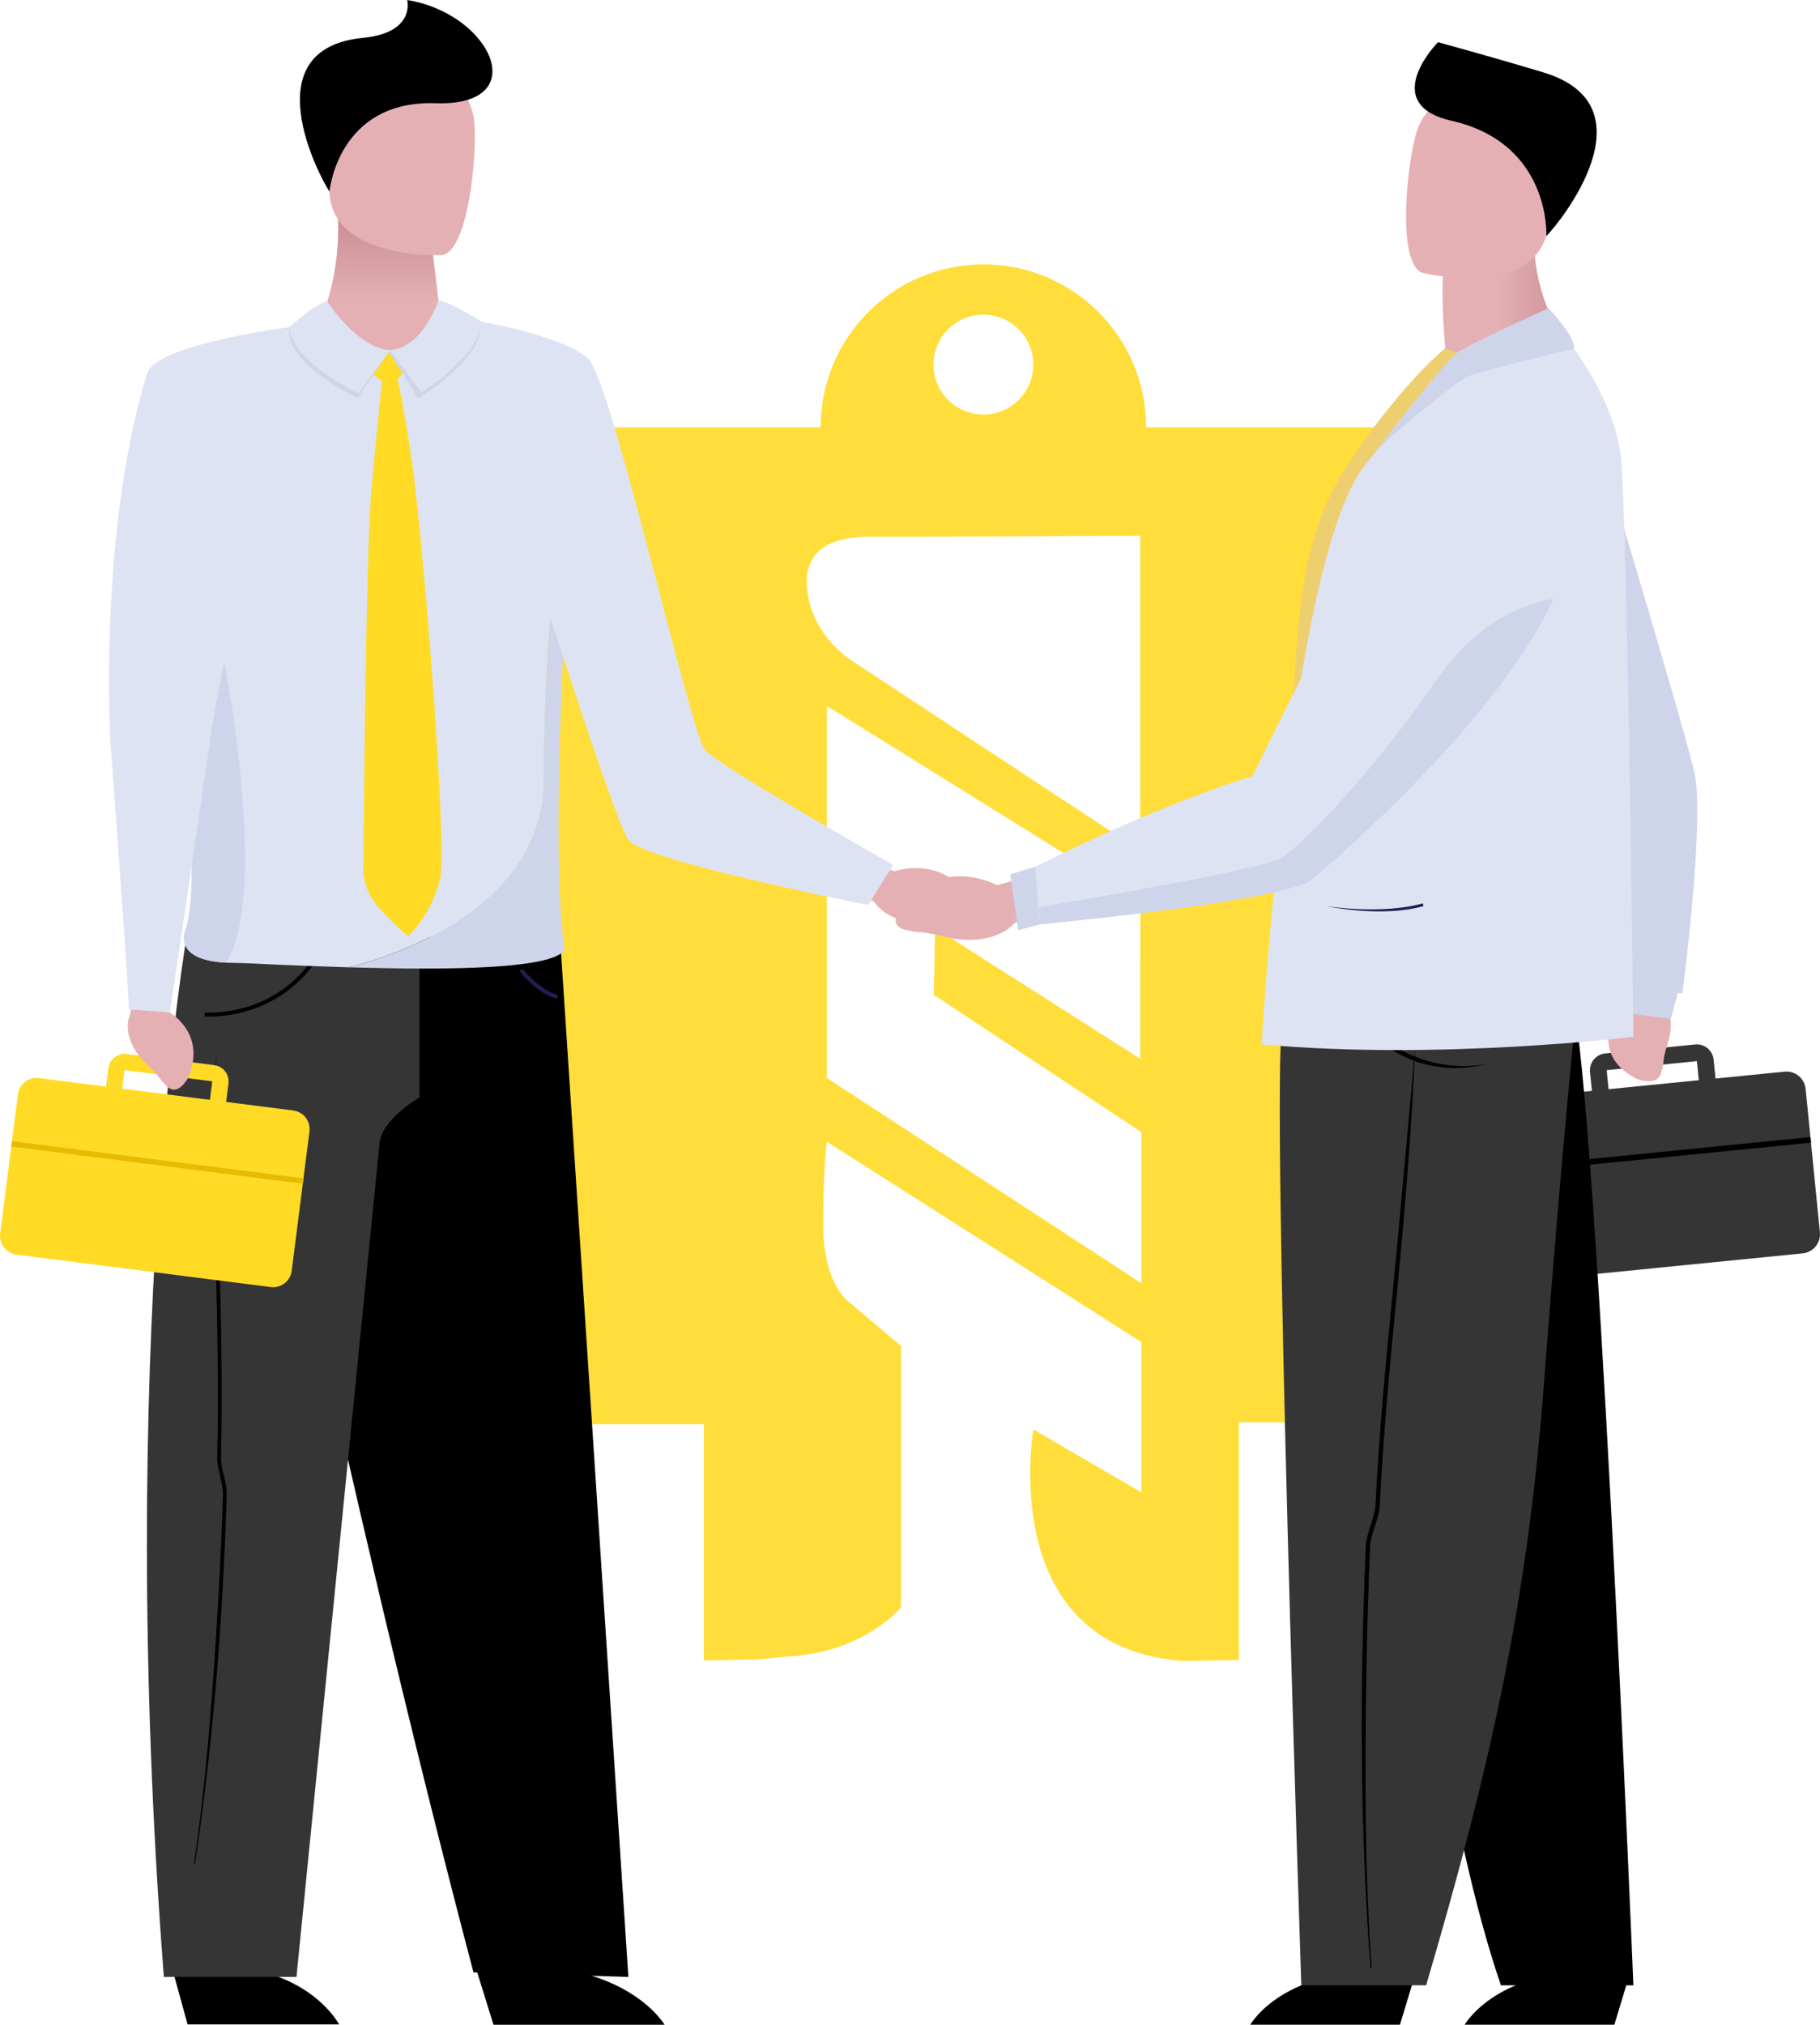
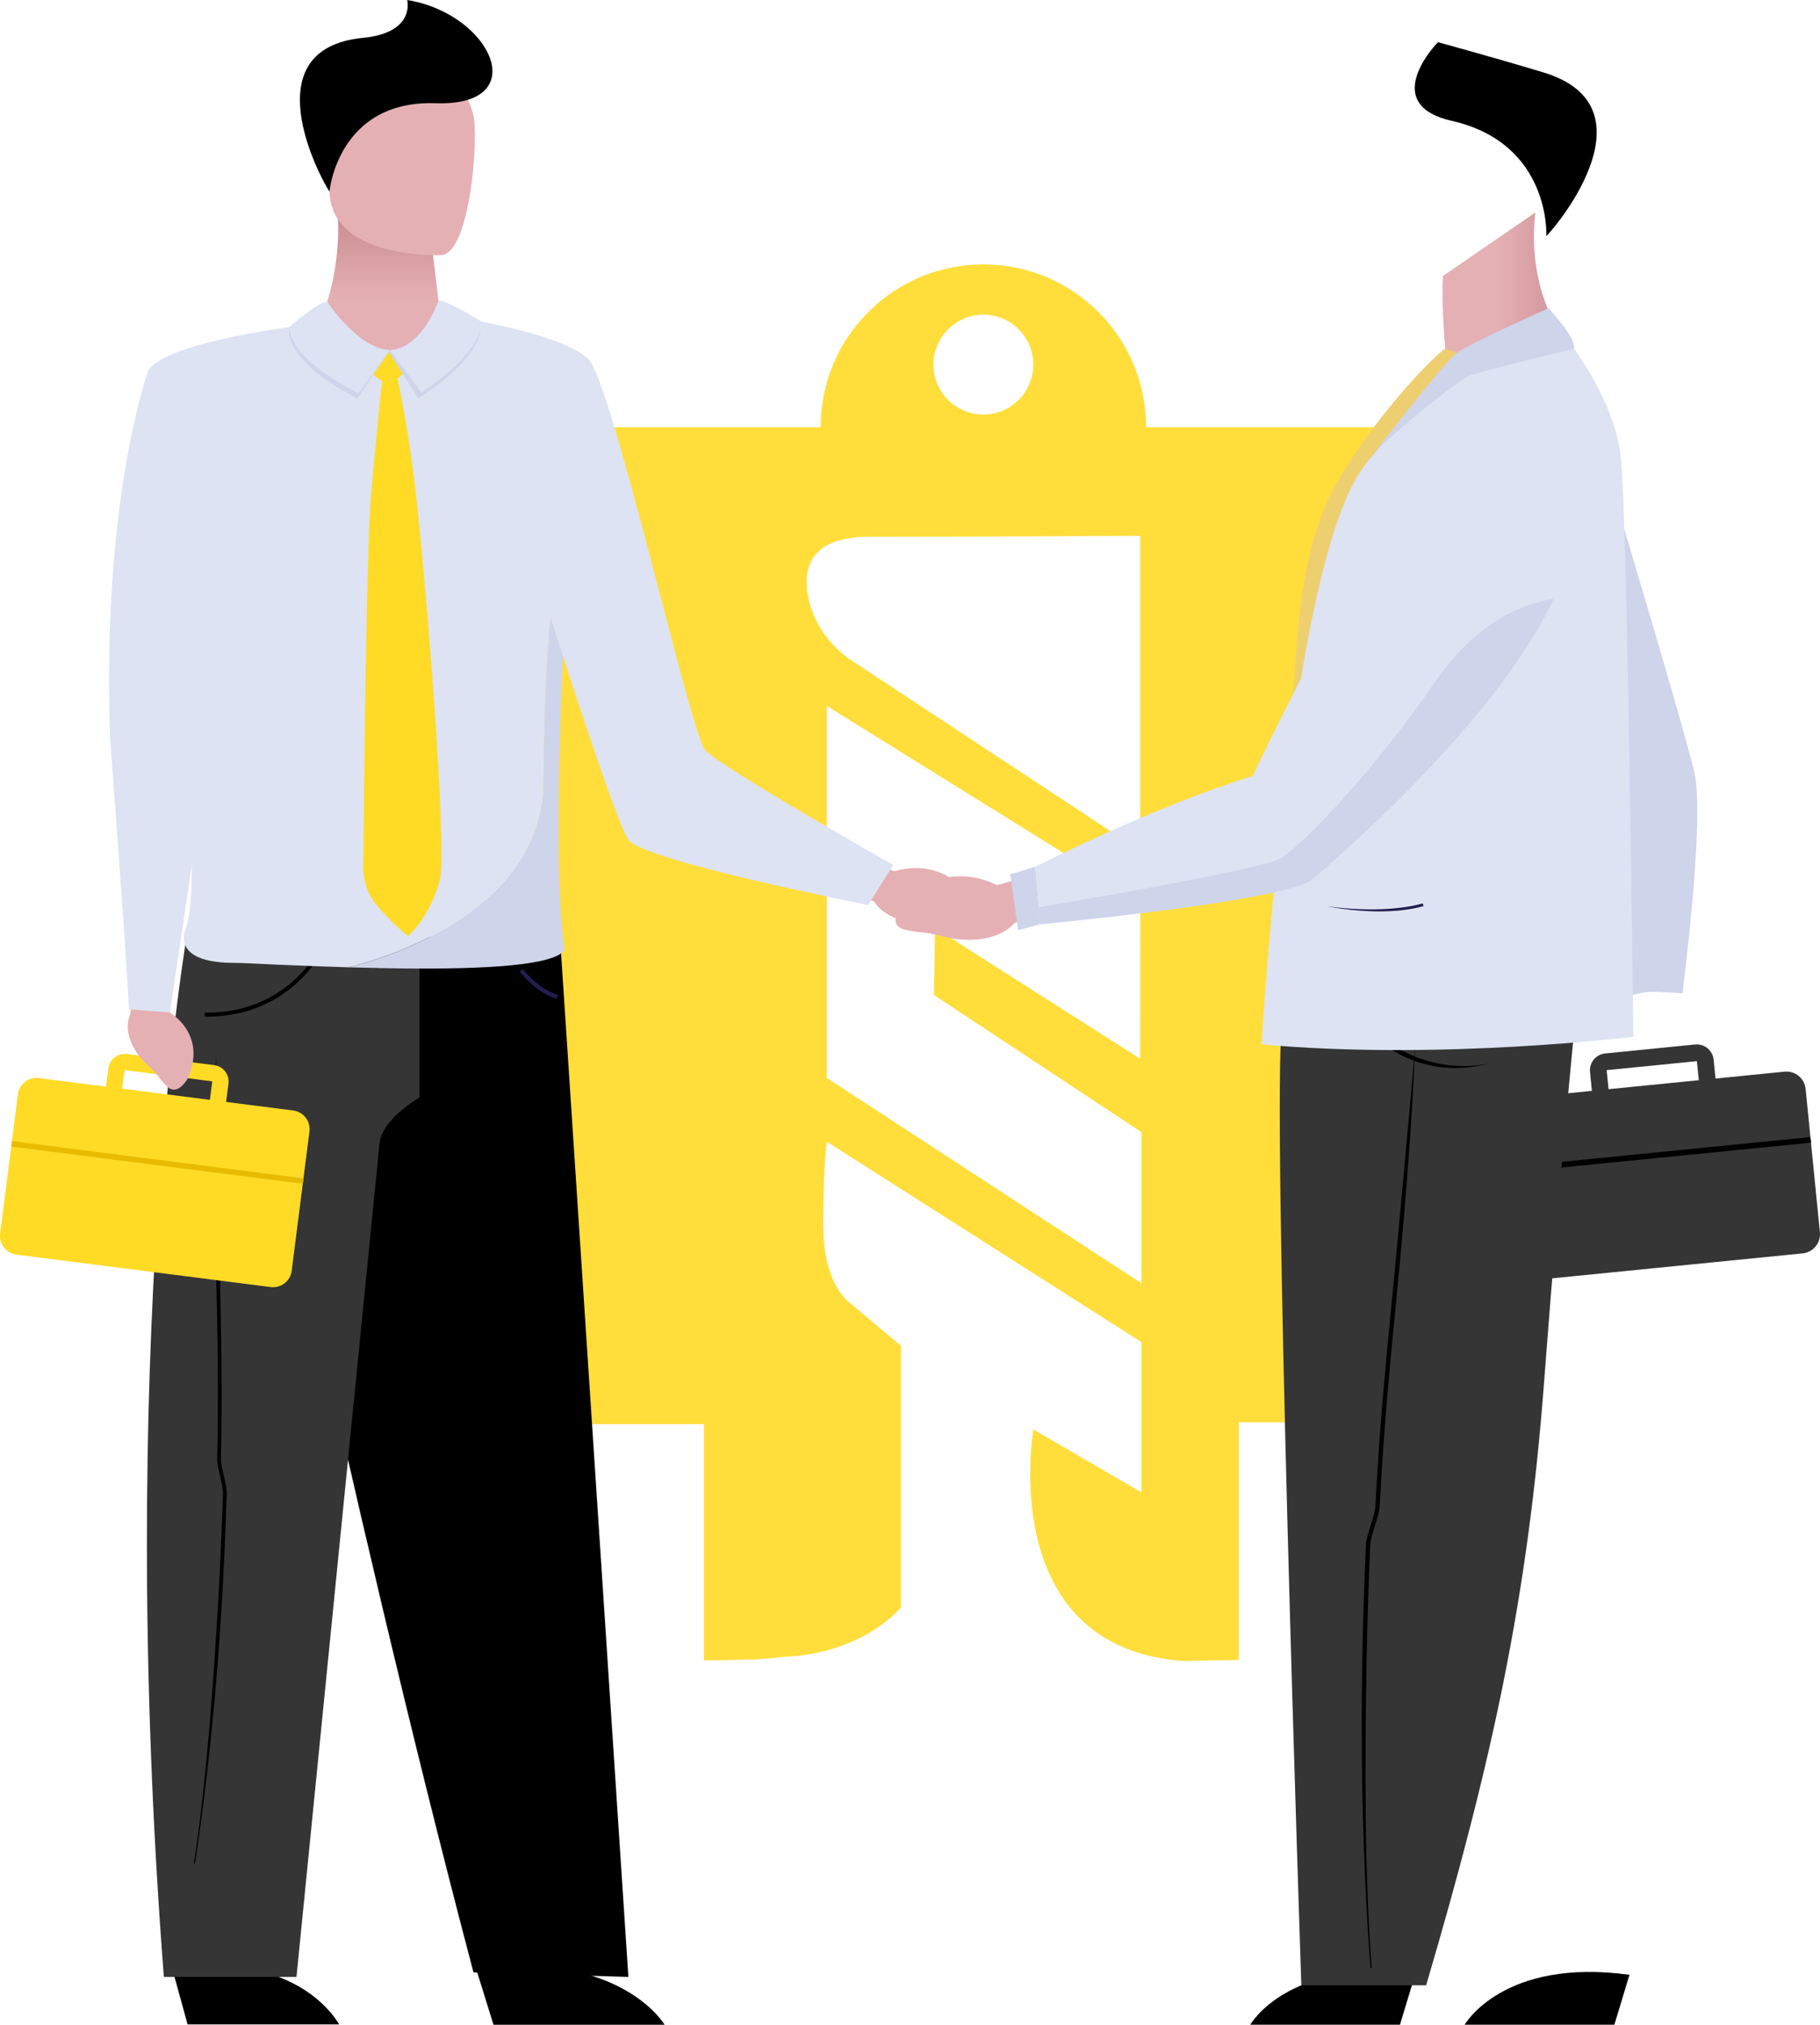
<svg xmlns="http://www.w3.org/2000/svg" xmlns:xlink="http://www.w3.org/1999/xlink" viewBox="0 0 1000 1112.26">
  <defs>
    <style>.g{fill:#e5b0b4;}.h{fill:url(#f);}.i{opacity:.9;}.i,.j{fill:#ffdb26;}.k{fill:#ced4ea;}.l{fill:#dde3f2;}.m{fill:#221e50;}.n{fill:#eecf70;}.o{fill:#e8bb00;}.p{fill:url(#d);}.q{fill:#353535;}</style>
    <linearGradient id="d" x1="-2134.05" y1="216.04" x2="-2134.05" y2="115.3" gradientTransform="translate(-1924.53) rotate(-180) scale(1 -1)" gradientUnits="userSpaceOnUse">
      <stop offset=".51" stop-color="#e5b0b4" />
      <stop offset="1" stop-color="#c78a91" />
    </linearGradient>
    <linearGradient id="f" x1="775.26" y1="167.01" x2="868.47" y2="167.01" gradientTransform="matrix(1, 0, 0, 1, 0, 0)" xlink:href="#d" />
  </defs>
  <g id="a" />
  <g id="b">
    <g id="c">
      <g>
        <path class="i" d="M629.74,234.66c0-49.38-40.03-89.42-89.42-89.42s-89.42,40.03-89.42,89.42H211.09v191.85c5.06-1.15,10.99-1.81,16.48-1.81,33.87,0,61.33,23.29,61.33,52.03,0,26.82-19.98,48.88-50.71,51.71l.05,18.1v235.79h148.5v129.82l28.43-.55c5.69-.41,10.96-.89,15.79-1.46,44.21-2.01,64.11-27.22,64.11-27.22v-143.56l-24.99-21.06c-.8-.68-1.55-1.42-2.39-2.06-.25-.19-.5-.39-.76-.58l-1.68-1.41c-3.79-3.6-12.93-14.99-12.93-41.18,0-33.03,1.99-45.88,1.99-45.88l172.87,110.1v82.55l-59.39-34.61s-21.07,119.71,82.47,127.22l30.4-.58v-130.53h154.82v-237.18l-.21-15.91c-29.97-3.41-49.42-25.14-49.42-51.51,0-28.73,27.46-52.03,61.33-52.03,4.87,0,10.15,.53,14.69,1.44V234.66h-232.12Zm-89.42-61.79c15.15,0,27.43,12.28,27.43,27.43s-12.28,27.43-27.43,27.43-27.43-12.28-27.43-27.43,12.28-27.43,27.43-27.43Zm-96.36,154.39c-2.83-15.67,1.62-32.39,33.54-32.39,60.08,0,149.01-.55,149.01-.55v173.03l-158.21-104.25c-12.53-8.26-21.67-21.07-24.34-35.84Zm183.2,377.66l-172.87-112.77v-204.36l172.26,107.02-.05,86.83-112.7-71.85-.72,36.74,114.08,75.39v83Z" />
        <g>
          <path class="p" d="M237.42,136.1s6.37,52.2,7.08,59.58l-59.35,20.36-10.63-36.81s13.67-25.72,10.92-63.92l51.98,20.8Z" />
          <path class="g" d="M242.68,140.16s-60.52,2.77-61.66-34.95c-1.14-37.71-9.72-62.75,28.87-66.11,38.59-3.36,46.54,10.8,49.98,23.3,3.44,12.49-1.48,76.07-17.19,77.76Z" />
          <path d="M181.03,105.22s4.52-50.32,58.43-48.52c53.91,1.8,30.59-49.18-15.73-56.7,0,0,4.83,17.97-24.31,20.8-61.16,5.96-23.83,76.43-18.39,84.41Z" />
          <path d="M261.68,1081.79l9.47,30.47h94.01s-24.05-41.1-103.48-30.47Z" />
          <path d="M94.68,1081.6l8.39,30.47h83.24s-21.29-41.1-91.63-30.47Z" />
          <path d="M307.69,514.7H128.85s60.77,301.7,131.31,568.79l85.1,2.49-37.56-571.27Z" />
          <path class="q" d="M208.54,527.12s-.5,1.82-1.37,4.93l-104.24-19.94s-39.74,226.42-12.9,573.86h72.87l45.64-457.99h0c1.33-13.36,21.94-25.08,21.94-25.08v-78.46l-21.94,2.67Z" />
          <path d="M113.96,558.47c41.25,0,59.18-29.93,59.36-30.24l-1.9-1.11c-.17,.3-17.93,29.86-58.92,29.13l-.04,2.2c.5,0,1,.01,1.5,.01Z" />
          <path class="m" d="M305.92,548.63l.53-2.14c-9.85-2.43-19.14-14.11-19.24-14.23l-1.73,1.36c.4,.51,9.86,12.4,20.44,15.01Z" />
          <path d="M107.17,1023.73c6.61-43.58,12.07-95.29,15.08-149.25,.46-8.25,.88-16.74,1.26-25.23,.41-9.36,.77-18.85,1.07-28.19,.1-3.21-.78-6.92-1.63-10.51-.79-3.34-1.61-6.79-1.54-9.55,.88-35.51,.15-68.04-.49-96.74-.17-7.53-.33-14.89-.47-22.12-1.2-65.25-1.66-102.22-1.64-102.59h0c-.02,.36-1.64,37.15-.44,102.49,.13,7.23,.3,14.6,.47,22.13,.64,28.67,1.37,61.16,.49,96.62-.08,3.09,.78,6.71,1.61,10.2,.81,3.43,1.66,6.97,1.56,9.84-.3,9.33-.66,18.8-1.07,28.16-.37,8.48-.8,16.96-1.26,25.2-3,53.88-7.01,106.06-13.6,149.56l.6-.03Z" />
          <path class="l" d="M313.83,277.86c-11.82,32.09-14.91,98.14-15.13,154.73-3.74,76.56-107.4,98.78-107.4,98.78-13.95-.42-27.02-.95-37.84-1.4h-.02c-7.14-.31-13.53-.68-18.86-.87-2.24-.08-4.3-.14-6.15-.14-1.46,0-2.84-.04-4.15-.11-30.59-1.53-22.21-18.48-22.21-18.48,5.75-18.57,1.95-52.22,3.35-81.94,1.64-34.86-9.62-70.62-13.68-92.33-.08-.46-.17-.92-.25-1.37-.4-2.29,2.73-134.69,5.71-135.56,13.58-3.96,30.57-12.71,72.87-22,3.43,9.3,21.22,19.49,50.4,17.98,3.21-.17,11.9-1.45,11.95-1.46,23.03-3.25,30.49-15.51,29.41-17.17,.96,.08,1.99-.15,2.87,.25,6.38,2.91,27.19,7.73,37.22,11.54,13.91,5.28,19.79,7.1,20.62,13.59,3.51,27.51-8.72,75.97-8.72,75.97Z" />
-           <path class="k" d="M124.29,528.84c-30.59-1.53-22.21-18.48-22.21-18.48,5.75-18.57,1.95-52.22,3.35-81.94,1.64-34.86-9.62-70.62-13.68-92.33-.42-2.76-.82-5.34-1.16-7.71,2.54-5.42,19.97-13.11,26.3,6.35,5.63,17.31,31.95,154.93,7.4,194.11Z" />
          <path class="g" d="M479.06,473.65l12.41,4.99s26.56-9.76,43.14,16.48c0,0,6,11.25-3.48,11.82-9.47,.58-6.03-.92-19.34,.17-13.31,1.08-26.44-3.64-31.48-11.79l-20.01-8.39,18.76-13.29Z" />
          <path class="j" d="M200.73,192.94h24.12s2.92,.97,1.95,4.67c-.97,3.7-9.92,13.03-12.93,13.23-3.02,.19-20.33-11.67-13.13-17.89Z" />
          <g>
            <path class="k" d="M180.31,168.43s15.79,22.71,33.96,23.98l-17.87,26.39s-39.93-18.82-37.48-39.07c0,0,15.57-10.87,21.4-11.29Z" />
            <path class="k" d="M240.43,167.93s-10.72,25.68-27.44,24.34l16.86,26.52s33.37-20.13,34.37-39.14c0,0-17.97-11.3-23.79-11.72Z" />
            <path class="l" d="M240.93,165.03s-8.5,26.1-26.66,27.37l17.31,23.13s32.13-19.77,33.14-38.78c0,0-17.97-11.3-23.79-11.72Z" />
            <path class="l" d="M179.82,165.67s16.29,25.47,34.45,26.74l-17.23,23.63s-37.12-17.31-38.13-36.31c0,0,15.08-13.63,20.9-14.05Z" />
          </g>
          <path class="j" d="M209.92,209.11s-5.5,51.89-6.48,69.25c-2.75,48.84-3.76,195.63-3.76,195.63,0,0-1.45,12.82,7.11,23.03,8.55,10.22,17.49,17.22,17.49,17.22,0,0,12.55-10.98,17.53-31.61,3.31-13.73-4.64-128.99-12.66-205.76-4.03-38.59-10.69-68.81-10.69-68.81,0,0-6.56-1.14-8.54,1.05Z" />
          <path class="k" d="M307.01,467.06c.25,22.14,1.2,41.51,3.22,54.76-.96,1.44-2.58,2.43-4.15,3.19v.02c-1.5,.72-3.31,1.37-5.4,1.96-20.61,5.81-68.67,5.6-109.38,4.38,0,0,103.65-22.22,107.4-98.78,.21-56.59,3.3-122.64,15.13-154.73,0,0-4.75,68.96-6.36,136.17-.44,18.28-.64,36.43-.46,53.03Z" />
          <path class="l" d="M264.71,176.76s45.54,7.89,58.55,20.46c13.02,12.57,56.1,205.58,64.14,214.77,8.04,9.19,103.39,63.16,103.39,63.16l-13.82,22s-123.36-24.3-131.73-35.78c-8.37-11.48-59.77-175.39-59.77-175.39l-20.77-109.21Z" />
          <g>
            <path class="j" d="M9.84,601.13L.08,677.67c-.72,5.65,3.28,10.82,8.93,11.54l139.72,17.82c5.65,.72,10.82-3.28,11.54-8.93l9.76-76.53c.72-5.65-3.28-10.82-8.93-11.54l-36.86-4.7,1.29-10.09c.63-4.96-2.89-9.5-7.84-10.13l-48.03-6.12c-4.96-.63-9.5,2.89-10.13,7.84l-1.29,10.09-36.86-4.7c-5.65-.72-10.82,3.28-11.54,8.93Zm105.49,3.06l-48.19-6.15,1.29-10.09s.05-.08,.09-.07l48.03,6.12s.08,.05,.07,.09l-1.29,10.09Z" />
            <rect class="o" x="5.72" y="637.07" width="161.49" height="3.02" transform="translate(91.45 1282.96) rotate(-172.73)" />
          </g>
          <path class="g" d="M93.19,539.39l-1.87,15.58s23.22,11.62,11.89,37.34c0,0-5.5,10.31-11.46,4.5-5.96-5.8-2.77-4.43-11.37-12.43-8.6-8-12.45-19.19-8.87-27.11l3.11-20.19,18.57,2.3Z" />
          <path class="l" d="M158.92,179.72s-68.7,8.7-77.53,24.01c0,0-25.52,69.88-20.93,201.23,0,0,10.32,137.86,10.32,149.51l22.56,1.7s20.27-135.27,22.23-151.22c1.97-15.95,43.33-225.24,43.33-225.24Z" />
        </g>
        <g id="e">
          <g>
            <path class="q" d="M827.26,614.61l7.85,78.76c.58,5.81,5.76,10.06,11.58,9.48l143.78-14.33c5.81-.58,10.06-5.76,9.48-11.58l-7.85-78.76c-.58-5.81-5.76-10.06-11.58-9.48l-37.93,3.78-1.04-10.38c-.51-5.1-5.07-8.84-10.17-8.33l-49.42,4.93c-5.1,.51-8.84,5.07-8.33,10.17l1.04,10.38-37.93,3.78c-5.82,.58-10.06,5.76-9.48,11.58Zm106.16-21.22l-49.59,4.94-1.04-10.38s.03-.09,.07-.09l49.42-4.93s.09,.03,.09,.07l1.04,10.38Z" />
            <rect x="829.64" y="632.86" width="165.66" height="3.1" transform="translate(1883.37 1175.19) rotate(174.31)" />
          </g>
          <path d="M777.5,1084.83l-8.29,27.42h-82.26s21.04-36.98,90.55-27.42Z" />
          <path d="M895.31,1084.83l-8.29,27.42h-82.26s21.04-36.98,90.55-27.42Z" />
-           <path d="M751.89,543.88s14.64,377.07,72.79,546.72h72.78s-20.93-514.86-35.13-548.34l-110.44,1.62Z" />
          <path class="h" d="M794.11,191.34c-2.3-25.05-1.31-39.72-1.31-39.72l50.74-34.87c-5.82,52.84,24.93,81.11,24.93,81.11,0,0-57.27,29.92-93.21,15.5,0,0,7.98-11.97,18.85-22.01Z" />
-           <path class="g" d="M781.61,149.88s60.04,14.75,68.65-22.78c8.61-37.53,22.16-60.9-15.81-71.91-37.97-11-48.73,1.6-54.65,13.43-5.92,11.83-13.58,76.45,1.82,81.26Z" />
-           <path d="M849.65,129.69s2.66-50.95-52.13-63.35c-37.53-8.49-12.12-38.45-7.4-43.14,0,0,28.59,7.75,57.78,16.54,61.28,18.44,8.9,82.89,1.74,89.95Z" />
-           <path class="g" d="M890.42,543.81l-1.97,12.04s-15.76,22.82,10.44,36.62c0,0,11.43,4.97,13.81-3.13,2.38-8.1,.09-5.14,3.74-16.52,3.65-11.39,.81-22.53-7.35-26.73l-18.68-2.29Z" />
+           <path d="M849.65,129.69s2.66-50.95-52.13-63.35c-37.53-8.49-12.12-38.45-7.4-43.14,0,0,28.59,7.75,57.78,16.54,61.28,18.44,8.9,82.89,1.74,89.95" />
          <path class="k" d="M909.57,544.84c-11.67-.55-25.81,6.94-25.81,6.94,0,0-9.46-105.35-11.43-115.72-1.98-10.37-68.98-143.75-68.98-143.75l63.05-88.4s58.98,194.8,64.68,220.94c5.7,26.14-6.67,120.79-6.67,120.79,0,0-5.68-.37-14.84-.8Z" />
-           <polygon class="k" points="921.87 545.51 890.42 543.81 888.46 555.84 918.01 559.76 921.87 545.51" />
          <path class="q" d="M866.66,549.29s-8.34,78.7-18.26,209.89c-9.01,119.16-28.69,208.78-64.81,331.41h-68.57s-16.47-488.03-10.58-527.57l162.23-13.73Z" />
          <path d="M753.01,1081.16c-3.81-50.07-5.62-109.28-4.46-170.84,.18-9.41,.42-19.09,.71-28.77,.33-10.67,.72-21.48,1.18-32.11,.16-3.65,1.47-7.79,2.75-11.8,1.18-3.72,2.41-7.57,2.56-10.72,2.01-40.42,5.6-77.31,8.77-109.86,.83-8.54,1.64-16.89,2.41-25.09,6.91-74.02,10.56-115.99,10.57-116.41h0c-.01,.41-1.29,42.35-8.2,116.47-.77,8.2-1.58,16.56-2.41,25.1-3.16,32.52-6.75,69.37-8.76,109.73-.18,3.52-1.46,7.55-2.7,11.45-1.22,3.82-2.47,7.77-2.61,11.05-.45,10.63-.85,21.42-1.18,32.08-.3,9.67-.54,19.33-.71,28.73-1.16,61.47-1.05,121.08,2.75,171.06l-.67-.08Z" />
          <path d="M818.75,584.06c-37.27,10.21-60.88-12.4-61.11-12.63l1.45-1.48c30.68,23.31,61.02,13.72,61.02,13.72-.45,.13-.9,.26-1.35,.38Z" />
          <path class="n" d="M885.38,381.74c-9.65,71.7-9.66,134.7-10.56,154.74-.18,4.03,.86,11.43-3.13,12.04-71.13,10.91-149.1,26.52-170.11,12.31-5.06-3.42,3.12-103.49,3.35-110.42,0-.07,5.58-65.7,7.22-91.54,2.13-33.65,6.85-59.71,16.62-82.35,12.11-28.06,48.7-72.06,65.35-85.18,.13,0,14.16,7.09,28.12,1.52,15.28-6.09,31.72-12.72,34.03-10.7,32.33,28.25,40.92,111.92,29.11,199.59Z" />
          <path class="l" d="M864.75,191.55s21.84,28.42,25.67,58.26c3.82,29.84,7.04,319.71,7.04,319.71,0,0-106.1,13.16-204.27,4.19,0,0,15.2-266.01,56.94-318.41,41.74-52.4,78.14-60.87,78.14-60.87l36.48-2.9Z" />
          <path class="g" d="M563.93,481.95l-16.22,4.29s-28.27-16.18-52.11,10.42c0,0-8.97,11.61,1.67,14.08,10.64,2.47,7.02,.12,21.92,3.9,14.9,3.79,30.7,.95,37.98-7.33l11.51-5.79-4.75-19.58Z" />
          <path class="l" d="M864.64,288.64c-.38,12.62-4.44,26.29-10.98,40.32-33.83,72.61-134.02,155.14-134.02,155.14-19.36,10.28-115.47,20.43-148.28,23.64l-.74-9.31-1.77-22.3c72.94-36.5,119.33-49.76,119.33-49.76,106.73-221.81,145.38-217.4,145.38-217.4,0,0,.3,.02,.86,.12,5.21,.91,32.33,9.09,30.21,79.56Z" />
          <path class="k" d="M850.78,169.32s15.51,16.19,13.98,22.23c0,0-53.36,12.71-58.86,15.46-5.5,2.75-51.05,38.48-55.76,48.3,0,0,42.8-56.15,50.66-61.65,7.85-5.5,49.99-24.34,49.99-24.34Z" />
          <path class="k" d="M853.66,328.96c-33.83,72.61-134.02,155.14-134.02,155.14-19.36,10.28-115.47,20.43-148.28,23.64l-.74-9.31c27.03-4.55,123.41-21.06,133.33-27.06,11.55-6.98,50.49-47.21,84.91-97.23,23.44-34.05,50.14-42.97,64.79-45.18Z" />
          <path class="m" d="M757.97,500.66c-15.69,0-29.01-2.83-29.21-2.88h0c.3,.06,30.26,4.83,52.97-1.52l.42,1.51c-7.74,2.17-16.27,2.89-24.18,2.89Z" />
          <polygon class="k" points="555.08 480.3 568.86 476.13 571.36 507.74 559.41 511.02 555.08 480.3" />
        </g>
      </g>
    </g>
  </g>
</svg>